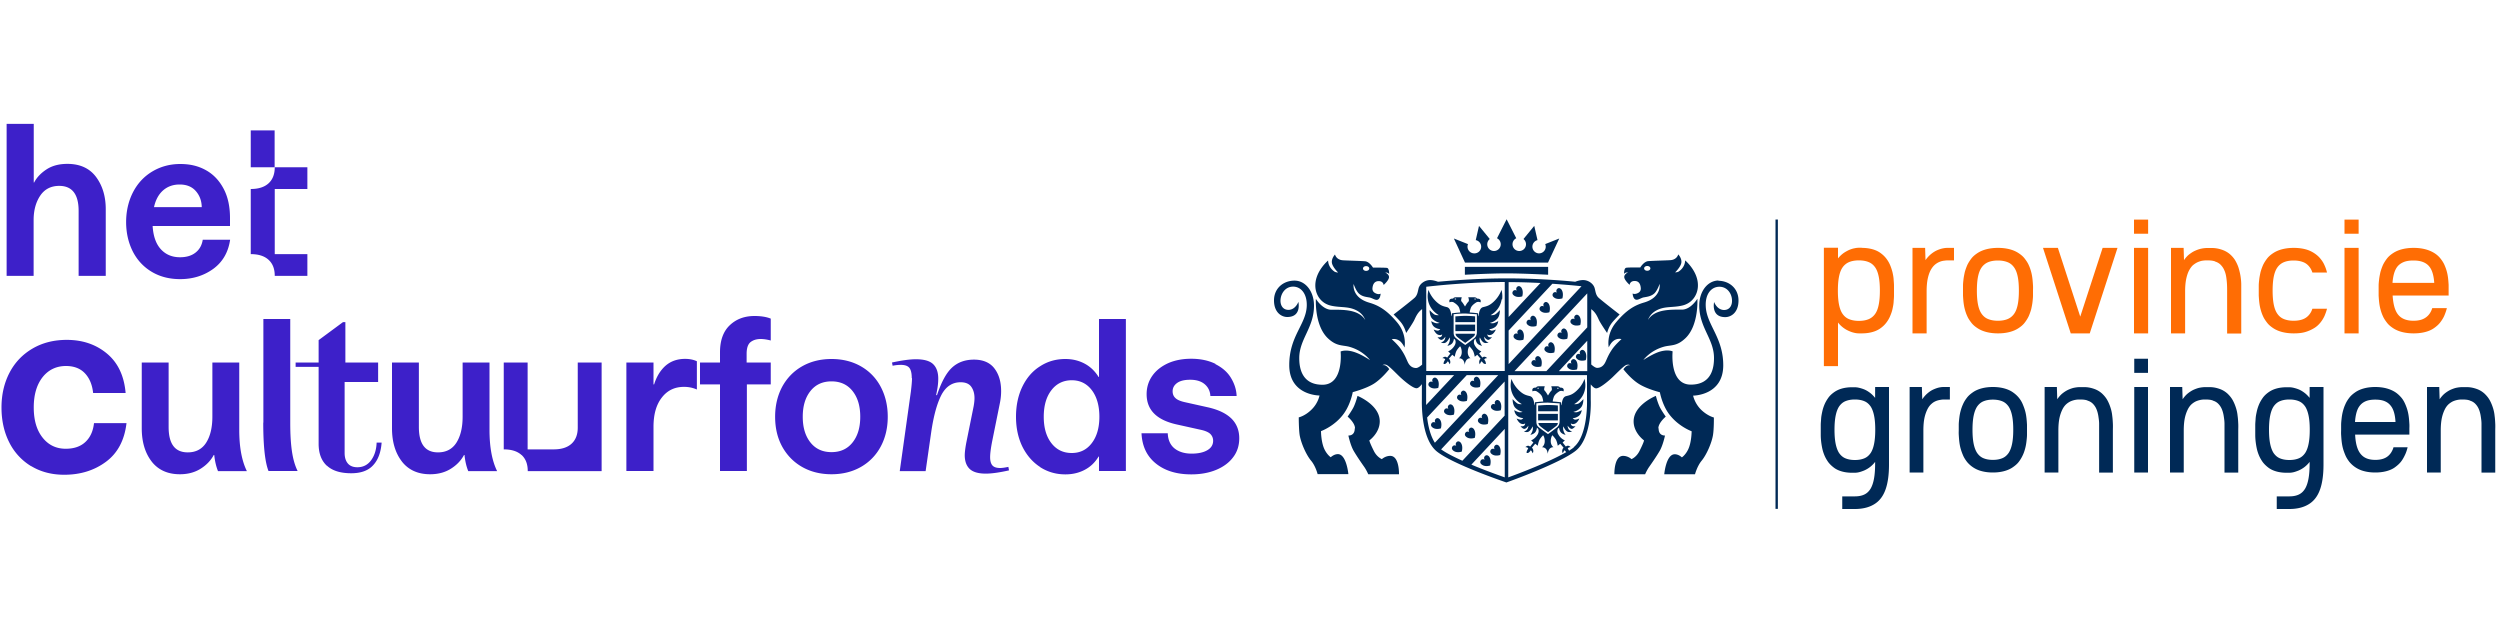
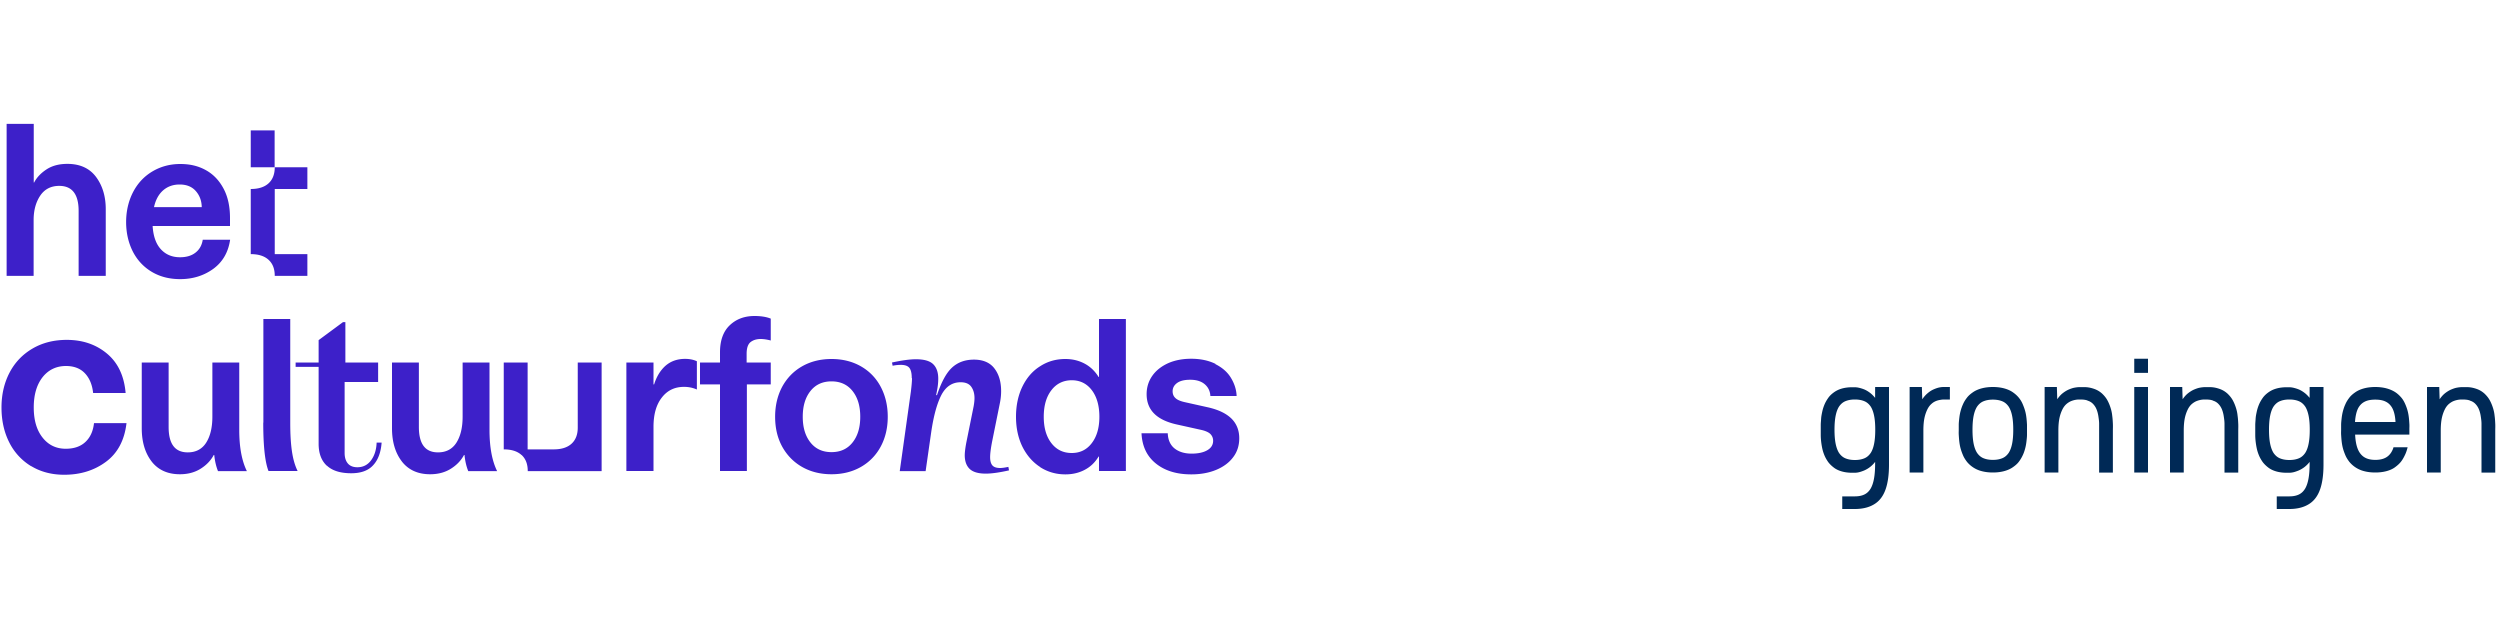
<svg xmlns="http://www.w3.org/2000/svg" id="Laag_1" data-name="Laag 1" viewBox="0 0 200 50">
  <defs>
    <style>.cls-1{fill:#ff6d04}.cls-1,.cls-2,.cls-3{stroke-width:0}.cls-2{fill:#002956}.cls-3{fill:#3d20c9}</style>
  </defs>
  <g id="Logo_Horizontaal_FC">
    <path class="cls-2" d="M150.02 30.96h1.1v6.21c0 .79-.09 1.44-.26 1.94s-.43.88-.79 1.14c-.43.31-.99.47-1.69.47h-1v-1.01h1c.31 0 .56-.05.77-.15s.37-.26.5-.47c.12-.21.21-.47.27-.8.06-.33.09-.73.09-1.21v-.13a2.184 2.184 0 0 1-.88.69c-.15.06-.29.11-.42.14s-.24.04-.34.04h-.21c-.31 0-.59-.04-.83-.11s-.45-.17-.62-.3c-.17-.13-.32-.27-.45-.44-.12-.17-.22-.34-.3-.53s-.14-.38-.18-.57c-.04-.19-.07-.38-.09-.56s-.03-.35-.03-.51V34c0-.16.02-.33.03-.51s.05-.37.09-.56c.04-.19.1-.38.18-.57.08-.19.18-.36.3-.53s.27-.31.45-.44.38-.23.62-.3.52-.11.83-.11h.21c.1 0 .21.01.34.04s.27.07.42.13.3.15.45.26c.15.11.29.25.43.42v-.85Zm-.36 5.27c.12-.19.21-.43.27-.74.06-.3.09-.67.09-1.11s-.03-.81-.09-1.11c-.06-.3-.15-.55-.27-.74-.13-.19-.29-.34-.5-.43-.21-.09-.46-.14-.77-.14s-.56.05-.77.14c-.21.09-.37.24-.5.43-.12.19-.21.43-.27.74-.06.3-.09.67-.09 1.11s.03.81.09 1.11c.06.3.15.55.27.74.13.19.29.34.5.43s.46.14.77.14.56-.05.77-.14.37-.24.5-.43ZM155.99 31.96h-.39c-.09 0-.2 0-.32.02s-.24.04-.37.09-.26.12-.38.23c-.12.1-.24.25-.33.43s-.18.41-.24.69-.09.62-.09 1.02v3.36h-1.1v-6.84h.98l.03.98c.14-.2.28-.36.44-.49.15-.13.31-.23.47-.3s.3-.12.44-.15.26-.04.36-.04h.5v1ZM159.43 30.96c.34 0 .64.04.9.11s.49.17.68.3.35.27.49.44.24.34.32.53c.08.19.15.38.2.57.05.19.08.38.1.56s.03.35.04.51v.8c0 .16-.02.33-.04.51s-.05.37-.1.56c-.05.19-.11.38-.2.57s-.19.36-.32.53c-.13.17-.3.31-.49.44s-.42.23-.68.3-.56.11-.9.11-.64-.04-.9-.11a2.227 2.227 0 0 1-1.17-.74c-.13-.17-.24-.34-.32-.53s-.15-.38-.2-.57c-.05-.19-.08-.38-.1-.56s-.03-.35-.04-.51 0-.29 0-.4v-.4c0-.16.02-.33.04-.51s.05-.37.1-.56c.05-.19.11-.38.2-.57.08-.19.19-.36.32-.53s.3-.31.49-.44.42-.23.68-.3.56-.11.9-.11Zm1.27 5.26c.12-.19.21-.43.27-.73.06-.3.09-.67.09-1.11s-.03-.81-.09-1.11-.15-.54-.27-.73c-.13-.19-.29-.34-.5-.43s-.46-.14-.77-.14-.56.05-.77.14-.37.24-.5.43c-.12.19-.21.43-.27.73s-.09.67-.09 1.11.03.81.09 1.11c.06.3.15.54.27.73.13.19.29.34.5.43s.46.14.77.14.56-.05.77-.14.37-.24.5-.43ZM167 32.04c-.16-.06-.36-.08-.6-.08-.09 0-.2 0-.32.02s-.24.05-.37.1-.26.13-.38.23-.24.25-.33.43-.18.41-.24.69c-.06.28-.09.62-.09 1.01v3.36h-1.1v-6.84h.98l.03.98c.13-.19.27-.35.42-.47s.31-.22.46-.29c.16-.07.32-.13.47-.16s.31-.05.45-.05h.37c.27 0 .52.05.78.14s.46.22.63.37c.17.16.32.34.43.54.11.2.19.4.26.62s.11.43.13.64c.03.21.04.42.05.62s0 .38 0 .55v3.36h-1.1V33.9c0-.2-.03-.4-.06-.6s-.08-.39-.15-.56-.17-.32-.3-.45a.967.967 0 0 0-.42-.24ZM170.74 29.83V28.7h1.1v1.13h-1.1Zm1.1 7.97h-1.1v-6.84h1.1v6.84ZM177.03 32.04c-.16-.06-.36-.08-.6-.08-.09 0-.2 0-.32.02s-.24.05-.37.1-.26.13-.38.23-.24.25-.33.43-.18.41-.24.69c-.06.28-.09.62-.09 1.01v3.36h-1.1v-6.84h.98l.03.98c.13-.19.27-.35.42-.47s.31-.22.46-.29c.16-.07.32-.13.47-.16s.31-.05.45-.05h.37c.27 0 .52.05.78.14s.46.22.63.37c.17.16.32.34.43.54.11.2.19.4.26.62s.11.43.13.64c.03.21.04.42.05.62s0 .38 0 .55v3.36h-1.1V33.9c0-.2-.03-.4-.06-.6s-.08-.39-.15-.56-.17-.32-.3-.45a.967.967 0 0 0-.42-.24ZM184.78 30.96h1.1v6.21c0 .79-.09 1.44-.26 1.94s-.43.88-.79 1.14c-.43.31-.99.47-1.69.47h-1v-1.01h1c.31 0 .56-.05.77-.15s.37-.26.5-.47c.12-.21.21-.47.27-.8.06-.33.09-.73.09-1.21v-.13a2.184 2.184 0 0 1-.88.69c-.15.06-.29.11-.42.14s-.24.04-.34.04h-.21c-.31 0-.59-.04-.83-.11s-.45-.17-.62-.3c-.17-.13-.32-.27-.45-.44-.12-.17-.22-.34-.3-.53s-.14-.38-.18-.57c-.04-.19-.07-.38-.09-.56s-.03-.35-.03-.51V34c0-.16.02-.33.03-.51s.05-.37.09-.56c.04-.19.1-.38.18-.57.08-.19.18-.36.3-.53s.27-.31.45-.44.38-.23.62-.3.52-.11.83-.11h.21c.1 0 .21.01.34.04s.27.07.42.13.3.15.45.26c.15.11.29.25.43.42v-.85Zm-.36 5.27c.12-.19.21-.43.27-.74.06-.3.09-.67.09-1.11s-.03-.81-.09-1.11c-.06-.3-.15-.55-.27-.74-.13-.19-.29-.34-.5-.43-.21-.09-.46-.14-.77-.14s-.56.05-.77.14c-.21.09-.37.24-.5.43-.12.19-.21.43-.27.74-.06.3-.09.67-.09 1.11s.03.81.09 1.11c.06.3.15.55.27.74.13.19.29.34.5.43s.46.14.77.14.56-.05.77-.14.37-.24.5-.43ZM192.75 34.77h-4.34c.03.64.15 1.11.35 1.42.13.2.29.35.5.45s.46.15.77.15.56-.05.77-.15.37-.25.5-.45c.07-.12.14-.25.18-.41h1.13c-.05.2-.11.4-.2.59s-.19.38-.32.55-.3.32-.49.46-.42.24-.68.31-.56.11-.9.11-.64-.04-.9-.11a2.227 2.227 0 0 1-1.17-.74c-.13-.17-.24-.34-.32-.53s-.15-.38-.2-.57c-.05-.19-.08-.38-.1-.56s-.03-.35-.04-.51 0-.29 0-.4v-.4c0-.16.02-.33.04-.51s.05-.37.1-.56c.05-.19.11-.38.2-.57.08-.19.19-.36.32-.53s.3-.31.49-.44.42-.23.68-.3.56-.11.9-.11.64.04.9.11.49.17.68.29c.19.12.35.27.49.43s.24.34.32.52c.08.18.15.37.2.56.05.19.08.37.1.55.02.18.03.34.04.5s0 .28 0 .39v.48Zm-4.34-1.01h3.23c-.03-.57-.15-.99-.35-1.26-.13-.18-.29-.31-.5-.4s-.46-.13-.77-.13-.56.04-.77.13-.37.22-.5.4c-.2.27-.31.7-.35 1.26ZM197.59 32.04c-.16-.06-.36-.08-.6-.08-.09 0-.2 0-.32.02s-.24.05-.37.1-.26.13-.38.23-.24.25-.33.43-.18.41-.24.69c-.06.28-.09.62-.09 1.01v3.36h-1.1v-6.84h.98l.03.98c.13-.19.27-.35.42-.47s.31-.22.46-.29c.16-.07.32-.13.47-.16s.31-.05.45-.05h.37c.27 0 .52.05.78.14s.46.22.63.37c.17.16.32.34.43.54.11.2.19.4.26.62s.11.43.13.64c.03.21.04.42.05.62s0 .38 0 .55v3.36h-1.1V33.9c0-.2-.03-.4-.06-.6s-.08-.39-.15-.56-.17-.32-.3-.45a.967.967 0 0 0-.42-.24Z" />
-     <path class="cls-1" d="M148.94 19.83c.32 0 .61.04.86.11s.46.17.64.3c.18.13.33.27.46.44s.23.34.31.53c.08.19.14.38.19.57.04.19.08.38.09.56s.03.35.03.51v.8c0 .16-.02.33-.03.51s-.05.37-.09.56c-.04.19-.11.38-.19.57-.08.19-.18.36-.31.53s-.28.31-.46.44-.39.23-.64.3c-.25.07-.53.11-.86.11h-.22c-.1 0-.22-.01-.35-.04a2.14 2.14 0 0 1-.43-.14 2.216 2.216 0 0 1-.9-.69v3.49h-1.13v-9.47h1.13v.85c.14-.17.29-.31.44-.42.16-.11.31-.19.46-.26.15-.06.3-.11.43-.13.13-.03.25-.04.35-.04h.22Zm1.08 5.27c.13-.19.22-.43.28-.74s.09-.67.09-1.11-.03-.81-.09-1.11c-.06-.3-.15-.55-.28-.74-.13-.19-.3-.34-.52-.43-.21-.09-.48-.14-.79-.14s-.58.05-.79.14c-.21.09-.39.24-.52.43s-.22.43-.28.74c-.06.3-.09.67-.09 1.11s.03.81.09 1.11.15.55.28.74c.13.19.3.34.52.43s.48.14.79.14.58-.05.79-.14.39-.24.52-.43ZM156.3 20.83h-.4c-.09 0-.2 0-.33.02a1.393 1.393 0 0 0-.77.32c-.13.11-.24.25-.34.43s-.18.41-.24.69-.09.62-.09 1.02v3.36H153v-6.84h1.01l.03.98c.14-.2.29-.36.45-.49s.32-.23.48-.3c.16-.07.31-.12.46-.15.14-.03.27-.04.37-.04h.52v1ZM159.84 19.83c.35 0 .66.04.93.11s.5.17.7.3c.2.13.37.27.5.44s.25.34.33.53c.09.19.15.38.2.57.05.19.08.38.1.56s.03.35.04.51 0 .29 0 .4v.4c0 .16-.02.33-.04.51s-.06.37-.1.56c-.05.19-.12.38-.2.57-.09.19-.2.36-.33.53s-.3.31-.5.44-.43.23-.7.3c-.27.07-.58.11-.93.11s-.66-.04-.93-.11-.5-.17-.7-.3-.37-.27-.5-.44-.25-.34-.33-.53c-.09-.19-.15-.38-.2-.57-.05-.19-.08-.38-.1-.56s-.03-.35-.04-.51v-.8c0-.16.02-.33.04-.51s.06-.37.1-.56c.05-.19.12-.38.2-.57.09-.19.2-.36.33-.53s.3-.31.5-.44.43-.23.7-.3c.27-.07.58-.11.93-.11Zm1.3 5.26c.13-.19.22-.43.28-.73s.09-.67.09-1.11-.03-.81-.09-1.11-.15-.54-.28-.73c-.13-.19-.3-.34-.52-.43s-.48-.14-.79-.14-.58.05-.79.14-.39.24-.52.43-.22.43-.28.73-.09.67-.09 1.11.03.81.09 1.11.15.54.28.73c.13.19.3.34.52.43s.48.14.79.14.58-.05.79-.14.39-.24.52-.43ZM167.16 26.67h-1.5l-2.22-6.84h1.19l1.79 5.5 1.79-5.5h1.19l-2.22 6.84ZM170.72 18.7v-1.13h1.13v1.13h-1.13Zm1.13 7.97h-1.13v-6.84h1.13v6.84ZM177.2 20.91c-.17-.06-.37-.08-.62-.08-.09 0-.2 0-.33.02-.12.01-.25.05-.38.1s-.26.13-.39.23-.24.25-.34.43c-.1.18-.18.41-.24.69s-.09.62-.09 1.01v3.36h-1.13v-6.84h1.01l.03.98c.13-.19.27-.35.43-.47s.31-.22.48-.29a2.336 2.336 0 0 1 .95-.21h.38c.27 0 .54.05.8.14s.48.22.65.37c.18.16.33.34.44.54s.2.4.26.62c.06.21.11.43.14.64.03.21.05.42.05.62v3.91h-1.13v-3.36c0-.17 0-.35-.01-.55s-.03-.4-.06-.6c-.03-.2-.08-.39-.16-.56-.07-.17-.18-.32-.31-.45-.12-.11-.26-.19-.43-.24ZM184.8 25.09c.08-.11.14-.24.19-.39h1.17c-.05.2-.12.39-.2.58-.09.19-.2.37-.33.53-.14.17-.3.32-.5.44s-.43.23-.7.31-.58.11-.93.11-.66-.04-.93-.11-.5-.17-.7-.3-.37-.27-.5-.44-.25-.34-.33-.53c-.09-.19-.15-.38-.2-.57-.05-.19-.08-.38-.1-.56s-.03-.35-.04-.51v-.8c0-.16.02-.33.04-.51s.06-.37.1-.56c.05-.19.12-.38.2-.57.09-.19.2-.36.33-.53s.3-.31.5-.44.43-.23.7-.3c.27-.07.58-.11.93-.11s.66.04.93.11.5.18.7.31.37.28.5.44c.14.17.25.34.33.53.09.19.15.38.2.58h-1.17c-.05-.15-.11-.28-.19-.39-.13-.19-.3-.34-.52-.43s-.48-.14-.79-.14-.58.05-.79.14-.39.24-.52.43-.22.43-.28.73-.09.67-.09 1.11.03.81.09 1.11.15.54.28.73c.13.19.3.34.52.43s.48.14.79.14.58-.05.79-.14.39-.24.52-.43ZM187.56 18.7v-1.13h1.13v1.13h-1.13Zm1.13 7.97h-1.13v-6.84h1.13v6.84ZM195.88 23.64h-4.47c.04.64.16 1.11.36 1.42.13.2.3.35.52.45s.48.15.79.15.58-.05.79-.15.39-.25.52-.45c.08-.12.14-.25.19-.41h1.17c-.05.2-.12.4-.2.59s-.2.38-.33.55-.3.32-.5.46-.43.24-.7.31-.58.11-.93.11-.66-.04-.93-.11-.5-.17-.7-.3-.37-.27-.5-.44-.25-.34-.33-.53c-.09-.19-.15-.38-.2-.57-.05-.19-.08-.38-.1-.56s-.03-.35-.04-.51v-.8c0-.16.02-.33.04-.51s.06-.37.1-.56c.05-.19.12-.38.2-.57.09-.19.2-.36.33-.53s.3-.31.5-.44.43-.23.7-.3c.27-.07.58-.11.93-.11s.66.04.93.11.5.17.7.29.37.27.5.43.25.34.33.52.15.37.2.56c.05.19.08.37.1.55.02.18.03.34.04.5v.87Zm-4.47-1.01h3.33c-.04-.57-.16-.99-.36-1.26-.13-.18-.3-.31-.52-.4s-.48-.13-.79-.13-.58.04-.79.13-.39.22-.52.4c-.2.28-.32.7-.36 1.26Z" />
-     <path class="cls-2" d="M142.04 17.56h.19v23.15h-.19zM114.94 30.28c-.1-.1-.22-.09-.3 0-.08.08-.08.21-.01.3a.215.215 0 0 0-.29.01c-.08.09-.1.22 0 .32.27.28.72.12.72.12s.15-.48-.12-.76M126.04 28.8c-.1-.1-.22-.09-.3 0-.08.08-.08.21-.01.3a.215.215 0 0 0-.29.01c-.08.09-.1.22 0 .32.27.28.72.12.72.12s.15-.48-.12-.76M126.74 28.06c-.1-.1-.22-.09-.3 0-.08.08-.08.21-.01.3a.215.215 0 0 0-.29.01c-.08.09-.1.22 0 .32.27.28.72.12.72.12s.15-.48-.12-.76M119.09 36.49c-.1-.1-.22-.09-.3 0-.08.08-.08.21-.01.3a.215.215 0 0 0-.29.01c-.08.09-.1.22 0 .32.27.28.72.12.72.12s.15-.48-.12-.76M119.89 35.65c-.1-.1-.22-.09-.3 0-.08.08-.08.21-.01.3a.215.215 0 0 0-.29.01c-.08.09-.1.22 0 .32.27.28.72.12.72.12s.15-.48-.12-.76M121.66 22.96c-.1-.1-.22-.09-.3 0-.08.08-.08.21-.01.3a.215.215 0 0 0-.29.01c-.08.09-.1.22 0 .32.27.28.72.12.72.12s.15-.48-.12-.76M123.18 28.56c-.1-.1-.22-.09-.3 0-.08.08-.08.21-.01.3a.215.215 0 0 0-.29.01c-.08.09-.1.22 0 .32.27.28.72.12.72.12s.15-.48-.12-.76M124.22 27.45c-.1-.1-.22-.09-.3 0-.08.08-.08.21-.01.3a.215.215 0 0 0-.29.01c-.08.09-.1.22 0 .32.27.28.72.12.72.12s.15-.48-.12-.76M125.26 26.35c-.1-.1-.22-.09-.3 0-.08.08-.08.21-.01.3a.215.215 0 0 0-.29.01c-.08.09-.1.22 0 .32.27.28.72.12.72.12s.15-.48-.12-.76M126.3 25.25c-.1-.1-.22-.09-.3 0-.08.08-.08.21-.01.3a.215.215 0 0 0-.29.01c-.08.09-.1.22 0 .32.27.28.72.12.72.12s.15-.48-.12-.76M121.75 26.43c-.1-.1-.22-.09-.3 0-.08.08-.08.21-.01.3a.215.215 0 0 0-.29.01c-.08.09-.1.22 0 .32.27.28.72.12.72.12s.15-.48-.12-.76M122.79 25.33c-.1-.1-.22-.09-.3 0-.08.08-.08.21-.01.3a.215.215 0 0 0-.29.01c-.08.09-.1.22 0 .32.27.28.72.12.72.12s.15-.48-.12-.76M123.83 24.23c-.1-.1-.22-.09-.3 0-.08.08-.08.21-.01.3a.215.215 0 0 0-.29.01c-.08.09-.1.22 0 .32.27.28.72.12.72.12s.15-.48-.12-.76M124.87 23.12c-.1-.1-.22-.09-.3 0-.08.08-.08.21-.01.3a.215.215 0 0 0-.29.01c-.08.09-.1.22 0 .32.27.28.72.12.72.12s.15-.48-.12-.76M115.15 33.52c-.1-.1-.22-.09-.3 0-.08.08-.08.21-.01.3a.215.215 0 0 0-.29.01c-.08.09-.1.22 0 .32.27.28.72.12.72.12s.15-.48-.12-.76M116.19 32.42c-.1-.1-.22-.09-.3 0-.08.08-.08.21-.01.3a.215.215 0 0 0-.29.01c-.08.09-.1.22 0 .32.27.28.72.12.72.12s.15-.48-.12-.76M117.23 31.32c-.1-.1-.22-.09-.3 0-.08.08-.08.21-.01.3a.215.215 0 0 0-.29.01c-.08.09-.1.22 0 .32.27.28.72.12.72.12s.15-.48-.12-.76M118.27 30.21c-.1-.1-.22-.09-.3 0-.08.08-.08.21-.01.3a.215.215 0 0 0-.29.01c-.08.09-.1.22 0 .32.27.28.72.12.72.12s.15-.48-.12-.76M116.82 35.38c-.1-.1-.22-.09-.3 0-.08.08-.08.21-.01.3a.215.215 0 0 0-.29.01c-.08.09-.1.22 0 .32.27.28.72.12.72.12s.15-.48-.12-.76M117.86 34.28c-.1-.1-.22-.09-.3 0-.08.08-.08.21-.01.3a.215.215 0 0 0-.29.01c-.08.09-.1.22 0 .32.27.28.72.12.72.12s.15-.48-.12-.76M118.9 33.17c-.1-.1-.22-.09-.3 0-.08.08-.08.21-.01.3a.215.215 0 0 0-.29.01c-.08.09-.1.22 0 .32.27.28.72.12.72.12s.15-.48-.12-.76M119.94 32.07c-.1-.1-.22-.09-.3 0-.08.08-.08.21-.01.3a.215.215 0 0 0-.29.01c-.08.09-.1.22 0 .32.27.28.72.12.72.12s.15-.48-.12-.76M108.4 34.26c0-.44-.59-.93-.59-.93s.38-.54.5-.81c.18-.4.29-.85.29-.85s1.78.71 1.78 2.04c0 .93-.83 1.52-.83 1.52s-.02.09.36.85c.25.5.64.65.64.65s.27-.26.67-.26c.74 0 .7 1.47.7 1.47h-2.46s-.14-.33-.33-.6-.56-.8-.83-1.26c-.27-.46-.43-1.24-.43-1.24s.51.05.51-.56M132.67 34.26c0-.44.59-.93.59-.93s-.38-.54-.5-.81c-.18-.4-.29-.85-.29-.85s-1.78.71-1.78 2.04c0 .93.83 1.52.83 1.52s.02.09-.36.85c-.25.5-.64.65-.64.65s-.27-.26-.67-.26c-.74 0-.7 1.47-.7 1.47h2.46s.14-.33.33-.6.56-.8.83-1.26c.27-.46.43-1.24.43-1.24s-.51.05-.51-.56M116.53 26.91c.12.11.47.37.69.52.19-.14.56-.41.69-.53.06-.05.08-.14.09-.2h-1.56c.01.07.04.16.1.21M118.01 25.31c-.18-.02-.47-.04-.79-.04s-.61.03-.79.04v.46h1.58v-.46ZM116.43 25.97h1.58v.52h-1.58z" />
-     <path class="cls-2" d="M120.17 23.95c.06-.37-.05-.76-.05-.76s-.15.51-.64.96c-.34.31-.55.35-.83.42-.28.07-.31.42-.37.65 0 .03-.02.06-.04.09v-.25h-.04s-.27-.04-.62-.06c0-.07.02-.18.08-.35.09-.28.5-.49.5-.49s.15-.02.2 0c.05.02.06.04.06.04s.09-.11 0-.23c-.07-.1-.27-.08-.27-.08s-.02-.11-.24-.11h-.45s.06.16.05.25c0 .08-.06.13-.11.18-.05.06-.2.31-.2.31s-.15-.25-.2-.31c-.05-.06-.1-.1-.11-.18 0-.08.05-.25.05-.25h-.45c-.22 0-.24.11-.24.11s-.2-.02-.27.08c-.08.11 0 .23 0 .23s0-.02.06-.04c.05-.02.2 0 .2 0s.41.21.5.49c.06.18.07.29.08.35-.35.02-.62.06-.62.06h-.04v.25s-.03-.06-.04-.09c-.06-.23-.09-.58-.37-.65-.28-.07-.49-.11-.83-.42-.49-.45-.64-.96-.64-.96s-.11.39-.05.76c.13.89.88 1.26.88 1.26s-.22.03-.37-.06c-.15-.1-.37-.34-.37-.34s-.02.47.23.71.57.31.57.31-.15.06-.31.02c-.17-.04-.36-.16-.36-.16s.03.33.29.5c.26.16.43.13.43.13s-.07.12-.19.13c-.12.01-.34-.09-.34-.09s.14.34.37.42c.23.08.31-.04.31-.04s.01.13-.09.2c-.11.08-.28.03-.28.03s.11.16.25.21c.18.07.38-.25.38-.25s0 .18-.1.31-.26.15-.26.15.23.13.41 0c.17-.12.29-.4.29-.4s.06.16-.02.38c-.05.14-.09.19-.16.3 0 0 .32-.06.43-.27.07-.13.09-.24.09-.31l.02.02c.02.02.05.04.08.07.05.11.07.27-.04.46-.21.36-.52.47-.52.47l.18.17-.26.33s-.07-.06-.14-.07c-.12-.01-.24.11-.24.11s.11.01.15.03c.05.03.08.08.08.08s-.05.06-.1.17c-.04.09-.03.19-.03.19s.12.02.2-.06c.08-.07.13-.16.13-.16s.04.03.08.09c.04.07.07.15.07.15s.09-.1.04-.28c-.03-.12-.1-.16-.1-.16l.27-.32.2.16s.05-.33.16-.51.27-.33.27-.33.13.15.13.48-.22.48-.22.48.19-.02.33.15c.11.14.13.38.13.38s.02-.24.13-.38c.14-.18.33-.15.33-.15s-.22-.15-.22-.48.13-.48.13-.48.15.15.27.33c.11.18.16.51.16.51l.2-.16.27.32s-.07.04-.1.16c-.05.18.04.28.04.28s.03-.09.07-.15c.04-.06.08-.09.08-.09s.06.09.13.16c.08.07.2.06.2.06s0-.1-.03-.19c-.05-.11-.1-.17-.1-.17s.03-.05.08-.08c.04-.02.15-.03.15-.03s-.12-.13-.24-.11c-.08 0-.14.07-.14.07l-.26-.33.18-.17s-.32-.11-.52-.47a.49.49 0 0 1-.03-.48c.03-.02.05-.04.07-.06l.02-.02c0 .07.01.18.09.32.11.21.43.27.43.27a.956.956 0 0 1-.16-.3c-.08-.22-.02-.38-.02-.38s.11.28.29.4.41 0 .41 0-.16-.02-.26-.15-.1-.31-.1-.31.21.32.38.25c.14-.06.25-.21.25-.21s-.17.05-.28-.03c-.1-.07-.09-.2-.09-.2s.08.12.31.04c.23-.08.37-.42.37-.42s-.22.1-.34.09c-.12-.01-.19-.13-.19-.13s.16.04.43-.13c.26-.16.29-.5.29-.5s-.19.11-.36.16c-.15.04-.31-.02-.31-.02s.33-.06.57-.31c.25-.24.23-.71.23-.71s-.22.25-.37.34c-.15.09-.37.06-.37.06s.75-.37.88-1.26Zm-2.16-.07s.06.02.06.04-.02.04-.06.04-.06-.02-.06-.04.02-.04.06-.04Zm-1.58.08s-.06-.02-.06-.04.02-.04.06-.04.06.02.06.04-.02.04-.06.04ZM118 27c-.16.15-.66.51-.78.6-.13-.09-.62-.44-.78-.59-.17-.15-.15-.43-.15-.44v-1.43c.13-.02.51-.06.93-.06l.93.06v1.43s.01.27-.15.42Z" />
-     <path class="cls-2" d="M137.5 22.44c-.9 0-1.56.88-1.56 2 0 1.78 1.18 2.67 1.18 4.2 0 .68-.13 2.13-1.86 2.13s-1.45-2.66-1.45-2.66-.44-.22-1.25.1c-.5.2-1.09.59-1.09.59s.53-.75 1.63-1.06c.56-.16 1.02-.01 1.72-.67 1.1-1.03.97-3.17.97-3.17s-.52.87-1.24.87c-.41 0-1.22-.03-1.83.17-.68.22-.88.66-.88.66s.12-.44.61-.73c.68-.4 1.3-.24 2.1-.42.84-.18 1.24-.87 1.28-1.5.08-1.21-1.02-2.12-1.02-2.12s.03.52-.51.89c-.11.07-.29.07-.29.07s.46-.44.5-.79c.04-.35-.25-.65-.25-.65s-.09.41-.6.46c-.17.02-1.43.05-1.79.08-.36.02-.65.51-.65.51s-1.06-.02-1.15.03c-.17.08-.14.51-.14.51s.01-.08.09-.11c.08-.04.23-.04.23-.04s-.32.13-.31.38c.01.25.43.62.43.62s.02-.33.43-.31c.32.01.43.26.46.53.02.15-.01.34-.26.45-.25.11-.39.02-.39.02s.02.51.33.5c.16 0 .38-.16.56-.19.29-.05.59-.09.84-.31.25-.23.43-.77.43-.77s.19 1.07-1.24 1.49c-.73.21-1.4.58-2.23 1.57-.83.98-.6 2.02-.6 2.02s.13-.31.33-.48c.33-.3.69-.18.69-.18s-.48.42-.76.83c-.28.42-.35.62-.51.97-.16.35-.39.5-.68.5-.14 0-.33-.15-.47-.27v-4.43s.05.04.07.06c.29.24.41.52.54.8.13.28.66 1.05.66 1.05s.1-.48.43-.87c.2-.24.57-.61.57-.61s-1.37-1.06-1.67-1.33c-.3-.27-.25-.67-.38-.91-.12-.24-.41-.47-.77-.51-.29-.03-.61.08-.73.13-1.21-.12-3.27-.27-5.49-.27s-4.28.16-5.49.27c-.11-.04-.44-.16-.73-.13-.36.04-.65.27-.77.51s-.08.64-.38.91-1.67 1.33-1.67 1.33.37.37.57.61c.33.4.43.87.43.87s.53-.77.66-1.05.25-.55.54-.8c.02-.02.05-.04.08-.06v4.44c-.14.12-.34.27-.48.27-.29 0-.52-.15-.68-.5-.16-.35-.23-.55-.51-.97-.28-.42-.76-.83-.76-.83s.36-.11.69.18c.2.18.33.48.33.48s.23-1.04-.6-2.02c-.83-.99-1.5-1.36-2.23-1.57-1.43-.42-1.24-1.49-1.24-1.49s.18.54.43.77c.25.23.55.26.84.31.18.03.39.18.56.19.31.01.33-.5.33-.5s-.14.1-.39-.02c-.25-.11-.28-.3-.26-.45.03-.26.14-.51.46-.53.41-.02.43.31.43.31s.42-.37.43-.62c.01-.25-.31-.38-.31-.38s.15 0 .23.04c.08.04.09.11.09.11s.02-.43-.14-.51c-.08-.04-1.15-.03-1.15-.03s-.29-.49-.65-.51c-.36-.03-1.62-.06-1.79-.08-.51-.05-.6-.46-.6-.46s-.29.3-.25.65c.04.35.5.79.5.79s-.18 0-.29-.07c-.54-.37-.51-.89-.51-.89s-1.1.91-1.02 2.12c.04.63.44 1.32 1.28 1.5.79.17 1.41.02 2.1.42.49.29.61.73.61.73s-.2-.44-.88-.66c-.61-.2-1.42-.17-1.83-.17-.71 0-1.24-.87-1.24-.87s-.13 2.14.98 3.17c.7.65 1.16.51 1.72.67 1.1.31 1.63 1.06 1.63 1.06s-.59-.4-1.1-.59c-.81-.32-1.25-.1-1.25-.1s.27 2.66-1.45 2.66-1.86-1.45-1.86-2.13c0-1.53 1.18-2.42 1.18-4.2 0-1.13-.67-2-1.56-2s-1.64.61-1.64 1.58.6 1.33 1.06 1.33c1.17 0 .89-1.21.89-1.21s-.22.63-.79.64c-.44 0-.66-.35-.64-.79.03-.53.39-1.07 1.01-1.07s1.13.56 1.09 1.57c-.07 1.48-1.4 2.39-1.4 4.71 0 2.44 2.42 2.43 2.42 2.43s-.1.6-.63 1.12c-.52.52-1.03.63-1.03.63s0 .91.07 1.4c.1.62.51 1.58.92 2.07.36.43.52 1.07.52 1.07h2.46s-.15-1.6-.84-1.6c-.32 0-.57.25-.57.25s-.26-.17-.47-.57c-.31-.58-.31-1.52-.31-1.52s1.13-.4 1.86-1.45c.52-.75.68-1.67.68-1.67s1.05-.27 1.7-.68c.65-.42 1.22-1.16 1.22-1.16s-.1-.15-.21-.23c-.18-.14-.33-.08-.33-.08s.16-.15.42.03.65.6.99.92 1.02.89 1.31.89c.14 0 .3-.16.43-.33v1.23c0 .13-.11 3.11 1.2 4.16 1.26 1.01 5.34 2.4 5.51 2.46l.05.02.05-.02c.17-.06 4.25-1.52 5.51-2.53 1.3-1.05 1.2-3.96 1.19-4.07v-1.23c.13.16.29.32.43.32.29 0 .97-.57 1.31-.89.33-.32.73-.73.99-.92.26-.18.42-.03.42-.03s-.14-.06-.33.08c-.1.08-.21.23-.21.23s.57.75 1.22 1.16c.65.42 1.7.68 1.7.68s.16.92.68 1.67c.74 1.05 1.86 1.45 1.86 1.45s0 .94-.31 1.52c-.21.4-.47.57-.47.57s-.25-.25-.57-.25c-.7 0-.84 1.6-.84 1.6h2.46s.17-.64.52-1.07c.41-.49.82-1.45.92-2.07.08-.49.07-1.4.07-1.4s-.51-.12-1.03-.63c-.52-.52-.63-1.12-.63-1.12s2.41 0 2.41-2.43c0-2.23-1.33-3.22-1.4-4.71-.05-1.01.46-1.57 1.09-1.57s.99.54 1.01 1.07c.02.44-.2.79-.64.79-.57-.01-.79-.64-.79-.64s-.28 1.21.89 1.21c.46 0 1.06-.36 1.06-1.33s-.74-1.58-1.64-1.58Zm-5.72-.78c-.14 0-.25-.08-.25-.19s.11-.19.25-.19.25.08.25.19-.11.19-.25.19Zm-22.49-.37c.14 0 .25.08.25.19s-.11.19-.25.19-.25-.08-.25-.19.11-.19.25-.19Zm4.8 10.67v-1.95h2.24l-2.24 2.39v-.44Zm.7 3.46c-.36-.56-.54-1.34-.62-2.02l3.17-3.39h2.52l-5.07 5.41Zm5.59 2.77c-.45-.16-1.56-.55-2.67-1.02l2.67-2.86v3.88Zm0-4.95-3.39 3.62c-.68-.31-1.3-.62-1.7-.91l5.08-5.43v2.72Zm0-3.56h-6.28v-6.74c.62-.07 3.28-.37 6.28-.38v7.11Zm6.6-6.21v2.72l-3.27 3.5h-2.55l5.82-6.22Zm0 3.79v2.43h-2.27l2.27-2.43Zm-6.29-4.69c.9 0 1.76.03 2.55.07l-2.55 2.72v-2.79Zm0 3.87 3.5-3.74c1 .07 1.81.14 2.33.2l-5.83 6.23v-2.69Zm5.23 9.34c-.11.09-.25.18-.4.28v-.01c-.05-.11-.1-.17-.1-.17s.03-.05.08-.08c.04-.02.15-.03.15-.03s-.12-.13-.24-.11c-.08 0-.14.07-.14.07l-.26-.33.18-.17s-.32-.11-.52-.47a.49.49 0 0 1-.03-.48c.03-.02.05-.04.07-.06l.02-.02c0 .07.01.18.09.32.11.21.43.27.43.27a.956.956 0 0 1-.16-.3c-.08-.22-.02-.38-.02-.38s.11.28.29.4.41 0 .41 0-.16-.02-.26-.15-.1-.31-.1-.31.21.32.38.25c.14-.06.25-.21.25-.21s-.17.05-.28-.03c-.1-.07-.09-.2-.09-.2s.08.12.31.04c.23-.08.37-.42.37-.42s-.22.1-.34.09c-.12-.01-.19-.13-.19-.13s.16.04.43-.13c.26-.16.29-.5.29-.5s-.19.11-.36.16c-.15.04-.31-.02-.31-.02s.33-.06.57-.31c.25-.24.23-.71.23-.71s-.22.25-.37.34c-.15.09-.37.06-.37.06s.75-.37.88-1.26c.06-.37-.05-.76-.05-.76s-.15.51-.64.96c-.34.31-.55.35-.83.42-.28.07-.31.42-.37.65 0 .03-.02.06-.04.09v-.25h-.04s-.27-.04-.62-.06c0-.07.02-.18.08-.35.09-.28.5-.49.5-.49s.15-.02.2 0c.05.02.06.04.06.04s.09-.11 0-.23c-.07-.1-.27-.08-.27-.08s-.02-.11-.24-.11h-.45s.06.16.05.25c0 .08-.06.13-.11.18-.05.06-.2.31-.2.31s-.15-.25-.2-.31c-.05-.06-.1-.1-.11-.18 0-.08.05-.25.05-.25h-.45c-.22 0-.24.11-.24.11s-.2-.02-.27.08c-.08.11 0 .23 0 .23s0-.02.06-.04c.05-.02.2 0 .2 0s.41.21.5.49c.06.18.07.29.08.35-.35.02-.62.06-.62.06h-.04v.25s-.03-.06-.04-.09c-.06-.23-.09-.58-.37-.65-.28-.07-.49-.11-.83-.42-.49-.45-.64-.96-.64-.96s-.11.39-.05.76c.13.89.88 1.26.88 1.26s-.22.03-.37-.06c-.15-.1-.37-.34-.37-.34s-.02.47.23.71.57.31.57.31-.15.06-.31.02c-.17-.04-.36-.16-.36-.16s.03.33.29.5c.26.16.43.13.43.13s-.07.12-.19.13c-.12.01-.34-.09-.34-.09s.14.34.37.42c.23.08.31-.04.31-.04s.01.13-.09.2c-.11.08-.28.03-.28.03s.11.16.25.21c.18.07.38-.25.38-.25s0 .18-.1.31-.26.15-.26.15.23.13.41 0c.17-.12.29-.4.29-.4s.06.16-.02.38c-.05.14-.09.19-.16.3 0 0 .32-.06.43-.27.07-.13.09-.24.09-.31l.02.02c.02.02.05.04.08.07.05.11.07.27-.04.46-.21.36-.52.47-.52.47l.18.17-.26.33s-.07-.06-.14-.07c-.12-.01-.24.11-.24.11s.11.01.15.03c.05.03.08.08.08.08s-.05.06-.1.17c-.04.09-.03.19-.03.19s.12.02.2-.06c.08-.07.13-.16.13-.16s.04.03.08.09c.04.07.07.15.07.15s.09-.1.04-.28c-.03-.12-.1-.16-.1-.16l.27-.32.2.16s.05-.33.16-.51.27-.33.27-.33.13.15.13.48-.22.48-.22.48.19-.02.33.15c.11.14.13.38.13.38s.02-.24.13-.38c.14-.18.33-.15.33-.15s-.22-.15-.22-.48.13-.48.13-.48.15.15.27.33c.11.18.16.51.16.51l.2-.16.27.32s-.07.04-.1.16c-.05.18.04.28.04.28s.03-.09.07-.15c.04-.06.08-.09.08-.09s.05.08.12.15c-1.39.81-3.92 1.76-4.64 2.02v-8.18h6.3v1.96s.11 2.86-1.07 3.81Zm-1.3-1.65c-.16.15-.66.51-.78.6-.13-.09-.62-.44-.78-.59-.17-.15-.15-.43-.15-.44v-1.43c.13-.02.51-.06.93-.06l.93.06v1.43s.01.27-.15.42Zm-.05-3.07s.02-.04.06-.04.06.02.06.04-.02.04-.06.04-.06-.02-.06-.04Zm-1.46 0s-.02.04-.06.04-.06-.02-.06-.04.02-.04.06-.04.06.02.06.04Z" />
-     <path class="cls-2" d="M123.16 34.05c.12.11.47.37.69.52.19-.14.56-.41.69-.53.06-.05.08-.14.09-.2h-1.56c.01.07.04.16.1.21ZM124.63 32.44c-.18-.02-.47-.04-.79-.04s-.61.03-.79.04v.46h1.58v-.46ZM123.05 33.11h1.58v.52h-1.58zM123.62 19.53a.538.538 0 0 1-.5.74.538.538 0 0 1-.12-1.06l-.26-1.14-.86 1.05c.12.1.2.25.2.42 0 .3-.24.54-.54.54a.538.538 0 0 1-.24-1.02l-.77-1.52-.77 1.52a.538.538 0 0 1-.24 1.02c-.3 0-.54-.24-.54-.54 0-.17.08-.32.2-.42l-.86-1.05-.26 1.14a.535.535 0 0 1-.12 1.06.538.538 0 0 1-.5-.74l-1.13-.45.89 1.93h6.64l.9-1.93-1.13.45ZM123.86 21.98s-2-.11-3.35-.11-3.32.11-3.32.11v-.63h6.66v.63Z" />
  </g>
  <path class="cls-3" d="M.53 9.91H2.7v4.69h.03c.22-.42.56-.77 1.01-1.06.45-.29 1-.43 1.65-.43 1.01 0 1.77.35 2.29 1.04.52.7.78 1.56.78 2.59v5.33H6.29v-5.2c0-1.33-.52-2-1.55-2-.66 0-1.17.26-1.52.78-.35.52-.53 1.17-.53 1.95v4.47H.53V9.91ZM12.13 21.74c-.65-.39-1.16-.94-1.51-1.63-.35-.7-.53-1.48-.53-2.35s.19-1.69.56-2.4c.37-.71.89-1.26 1.55-1.65.66-.39 1.4-.59 2.22-.59s1.48.17 2.08.51c.6.34 1.06.84 1.4 1.49.34.65.5 1.43.5 2.32v.64h-6.19c.05.8.26 1.42.65 1.85.39.43.9.65 1.54.65.51 0 .92-.12 1.24-.37s.51-.59.58-1.03h2.19c-.15 1.01-.6 1.78-1.35 2.33-.75.54-1.63.82-2.65.82-.87 0-1.63-.2-2.28-.59Zm3.53-6.46c-.31-.35-.74-.52-1.29-.52-.51 0-.95.15-1.31.46-.36.31-.61.76-.74 1.35h3.82c-.01-.51-.17-.94-.48-1.29ZM20.06 10.43h1.91v2.95h-1.91v-2.95Zm1.42 4.24c.33-.3.5-.73.5-1.29h2.61v1.74h-2.61v5.21h2.61v1.74h-2.61c0-.56-.16-.98-.5-1.29-.33-.3-.8-.45-1.42-.45v-5.21c.61 0 1.09-.15 1.42-.45ZM2.5 37.3a4.64 4.64 0 0 1-1.76-1.91c-.41-.81-.62-1.74-.62-2.79s.22-1.98.65-2.8c.43-.82 1.05-1.46 1.84-1.92.79-.46 1.7-.69 2.73-.69 1.26 0 2.33.36 3.21 1.09.88.73 1.38 1.78 1.5 3.16h-2.6c-.07-.66-.29-1.19-.66-1.58-.37-.39-.88-.58-1.51-.58-.77 0-1.4.3-1.87.89-.47.6-.71 1.4-.71 2.42s.23 1.81.7 2.41c.47.6 1.09.9 1.86.9.66 0 1.19-.18 1.58-.55s.61-.87.68-1.5h2.6c-.16 1.37-.71 2.4-1.64 3.09s-2.04 1.04-3.34 1.04c-1 0-1.88-.23-2.64-.69ZM12.14 36.93c-.53-.68-.8-1.57-.8-2.67V29h2.15v5.16c0 1.36.51 2.03 1.53 2.03.65 0 1.14-.26 1.47-.77.33-.52.5-1.21.5-2.09V29h2.15v5.39c0 1.37.2 2.47.61 3.3h-2.31c-.15-.37-.25-.8-.3-1.29h-.04c-.24.45-.6.82-1.07 1.11-.47.29-1.02.43-1.64.43-.97 0-1.73-.34-2.26-1.02ZM21.07 33.81v-8.29h2.15v8.32c0 .86.04 1.6.13 2.23.09.63.24 1.17.46 1.61h-2.33c-.28-.71-.42-2-.42-3.87ZM26.16 37.27c-.45-.41-.67-1-.67-1.77v-6.15h-1.84V29h1.84v-1.79l1.95-1.44h.19V29h2.62v1.56h-2.68v5.68c0 .36.09.64.26.84.17.2.43.3.76.3.46 0 .83-.19 1.1-.56.27-.37.42-.84.44-1.41h.4c-.06.78-.28 1.38-.68 1.81-.39.43-.98.64-1.75.64-.86 0-1.51-.2-1.95-.61ZM32.16 36.93c-.53-.68-.8-1.57-.8-2.67V29h2.15v5.16c0 1.36.51 2.03 1.53 2.03.65 0 1.14-.26 1.47-.77.33-.52.5-1.21.5-2.09V29h2.15v5.39c0 1.37.2 2.47.61 3.3h-2.31c-.15-.37-.25-.8-.3-1.29h-.04c-.24.45-.6.82-1.07 1.11-.47.29-1.02.43-1.64.43-.97 0-1.73-.34-2.26-1.02ZM41.72 36.4c-.33-.3-.8-.45-1.42-.45V29h1.91v6.95h2.09c.61 0 1.09-.15 1.42-.45.33-.3.5-.73.5-1.29V29h1.91v8.69h-5.91c0-.56-.16-.98-.49-1.29ZM50.11 29h2.17v1.75h.05c.19-.61.49-1.11.9-1.48.42-.37.94-.56 1.58-.56.35 0 .66.06.94.19v2.26a2.51 2.51 0 0 0-1.04-.21c-.73 0-1.32.28-1.76.85-.45.57-.67 1.35-.67 2.35v3.53h-2.17v-8.69ZM57.6 30.75H56V29h1.6v-.82c0-.94.26-1.66.77-2.15.52-.5 1.18-.75 1.99-.75.52 0 .96.07 1.3.21v1.75c-.3-.08-.57-.12-.8-.12-.35 0-.62.09-.83.26-.2.17-.3.48-.3.92v.7h1.93v1.75h-1.91v6.93H57.6v-6.93ZM64.16 37.35c-.68-.39-1.21-.94-1.59-1.63-.38-.7-.56-1.49-.56-2.38s.19-1.69.56-2.39c.38-.7.91-1.25 1.59-1.64.68-.39 1.47-.59 2.36-.59s1.68.2 2.36.59c.68.39 1.21.94 1.58 1.64.37.7.56 1.5.56 2.39s-.19 1.69-.56 2.38c-.37.69-.9 1.24-1.58 1.63s-1.47.59-2.36.59-1.68-.2-2.36-.59Zm4.05-1.96c.41-.52.61-1.2.61-2.05s-.2-1.53-.61-2.05-.97-.78-1.69-.78-1.28.26-1.69.78-.61 1.2-.61 2.05.2 1.53.61 2.05.97.78 1.69.78 1.28-.26 1.69-.78ZM72.94 30.25c0-.38-.06-.65-.19-.82-.13-.16-.35-.24-.68-.24-.21 0-.43.02-.66.07l-.05-.26c.79-.17 1.42-.26 1.91-.26.65 0 1.11.13 1.38.39s.41.65.41 1.16c0 .29-.03.61-.1.96l-.07.36h.07c.35-1.05.75-1.79 1.21-2.21.46-.42 1.04-.63 1.75-.63s1.27.23 1.63.7.54 1.07.54 1.82c0 .3-.03.62-.1.96l-.61 3.02c-.12.6-.17 1.04-.17 1.3 0 .3.06.52.18.66s.33.21.62.21c.15 0 .37-.03.66-.09l.05.28c-.76.17-1.38.26-1.86.26-.6 0-1.03-.13-1.29-.38s-.39-.62-.39-1.09c0-.23.04-.56.12-.99l.59-2.92c.05-.28.07-.5.07-.66 0-.37-.09-.67-.26-.91s-.46-.36-.85-.36c-.67 0-1.18.34-1.54 1.02-.35.68-.62 1.66-.81 2.95l-.45 3.14h-2.07l.89-6.36c.06-.49.09-.85.09-1.08ZM83.21 37.36c-.6-.39-1.07-.93-1.42-1.63-.34-.7-.51-1.5-.51-2.39s.17-1.71.51-2.41c.34-.7.81-1.25 1.42-1.63.6-.39 1.27-.58 2.02-.58.56 0 1.06.12 1.52.36.46.24.84.6 1.14 1.08h.03v-4.64h2.15v12.16h-2.15v-1.16h-.03c-.29.48-.66.83-1.12 1.07-.46.24-.97.36-1.54.36-.74 0-1.41-.19-2.02-.58Zm4.14-1.92c.4-.53.6-1.23.6-2.1s-.2-1.59-.6-2.12c-.4-.53-.94-.8-1.61-.8s-1.23.27-1.63.8c-.41.53-.61 1.24-.61 2.12s.2 1.58.61 2.11c.41.53.95.79 1.63.79s1.21-.27 1.61-.8ZM97.23 29.13c.54.27.96.63 1.24 1.09s.44.94.46 1.46h-2.1c-.02-.38-.17-.7-.45-.94s-.67-.36-1.16-.36c-.45 0-.8.08-1.04.25-.24.17-.37.39-.37.67 0 .22.07.4.22.54.14.14.39.25.74.33l1.93.43c.8.19 1.4.48 1.82.89.41.41.62.94.62 1.57 0 .58-.16 1.09-.49 1.52-.32.43-.78.77-1.36 1.01-.58.24-1.25.36-1.99.36-1.17 0-2.11-.29-2.83-.87-.72-.58-1.1-1.38-1.15-2.42h2.1c.02.54.21.95.55 1.22.34.27.8.41 1.36.41.52 0 .94-.09 1.25-.27.31-.18.47-.43.47-.76 0-.22-.08-.4-.23-.55-.15-.14-.42-.26-.82-.34l-1.89-.42c-1.59-.36-2.38-1.16-2.38-2.42 0-.54.15-1.03.45-1.46.3-.43.72-.76 1.26-1.01.54-.24 1.16-.36 1.85-.36.75 0 1.4.14 1.95.41Z" />
</svg>